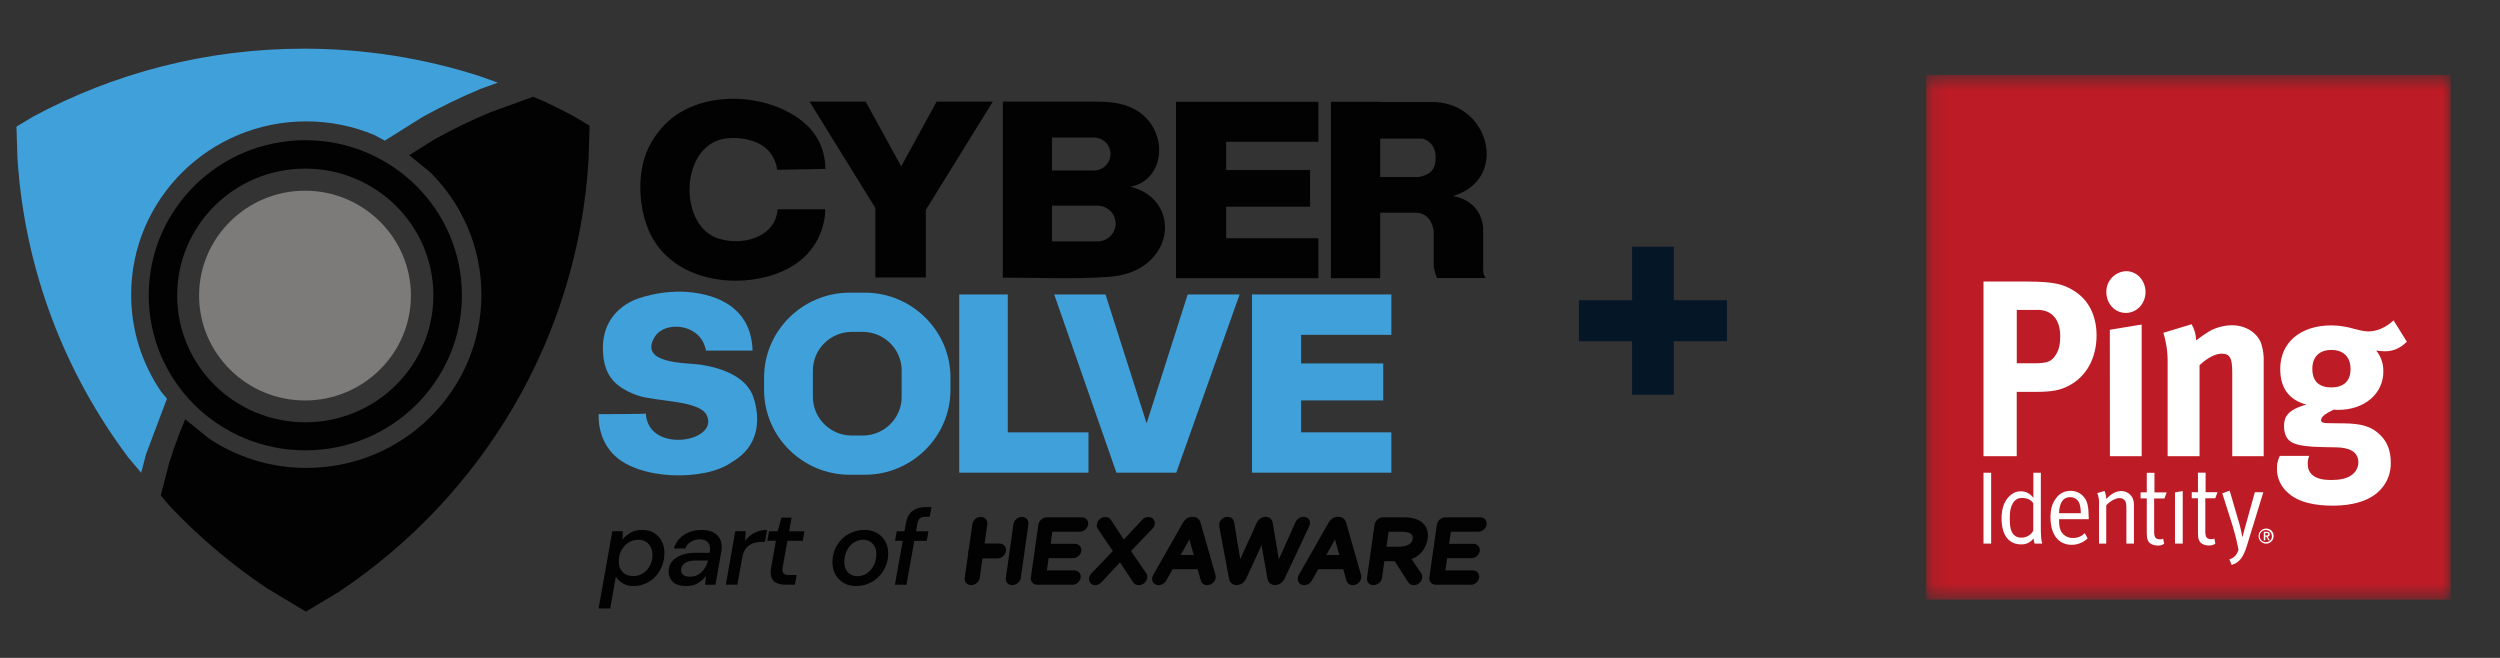
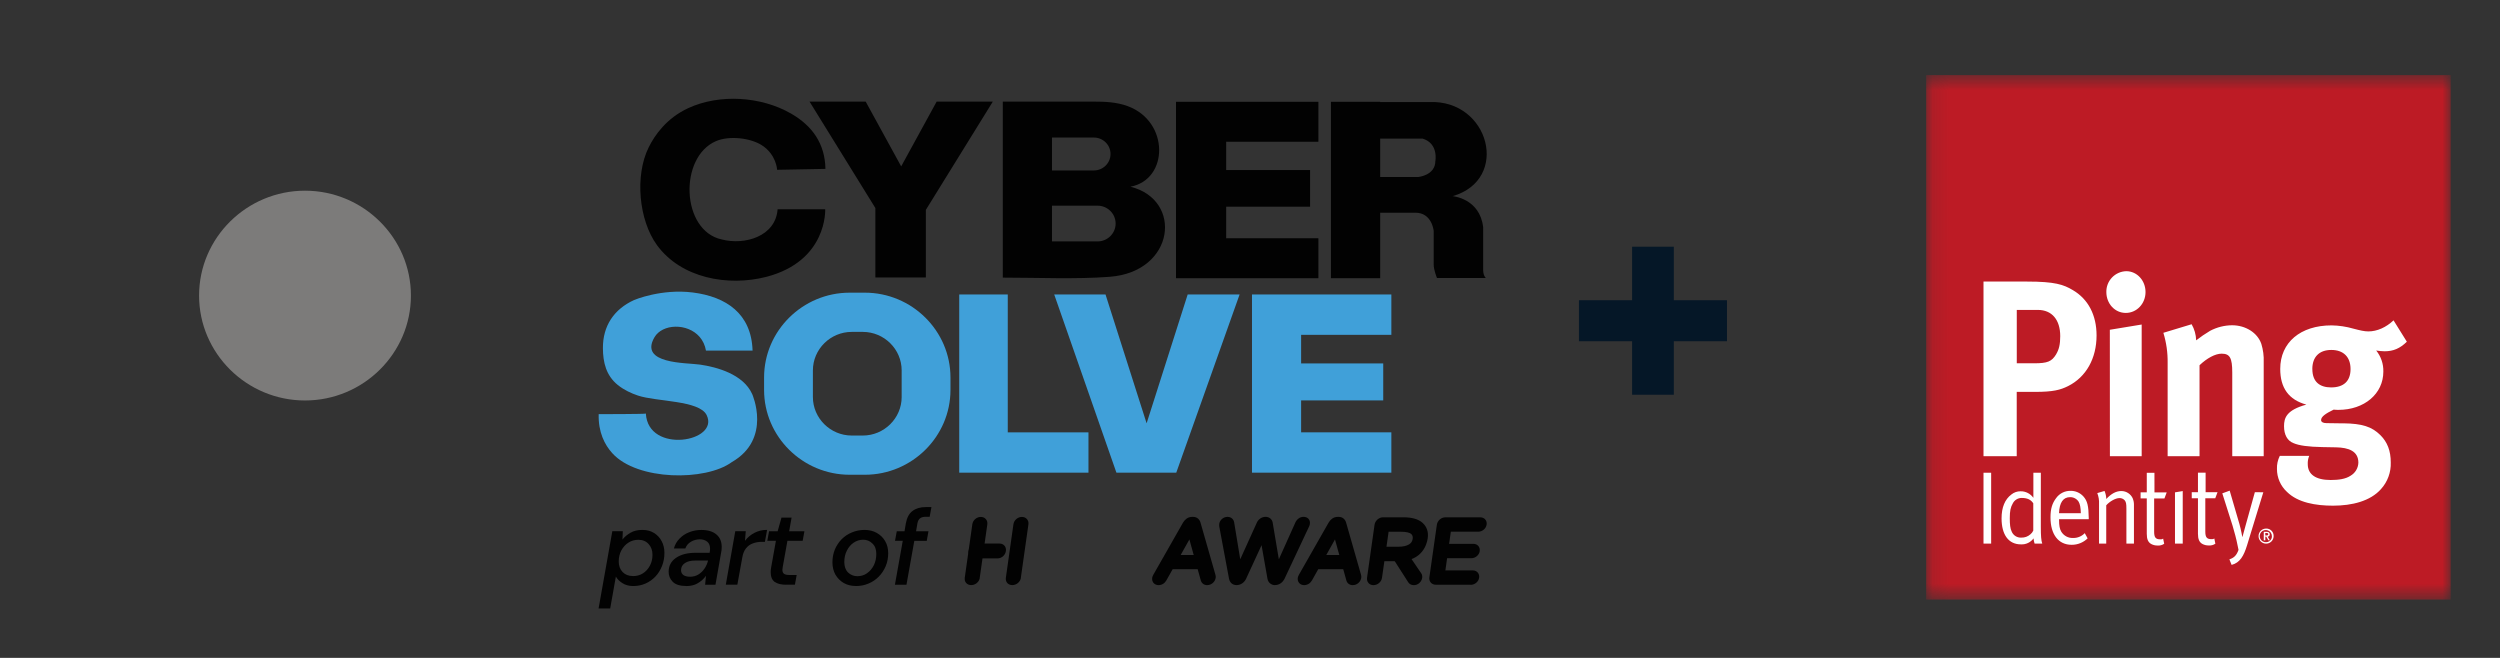
<svg xmlns="http://www.w3.org/2000/svg" width="152" height="40" viewBox="0 0 152 40" fill="none">
  <rect x="0" y="0" width="152" height="40" fill="#333333" stroke="none" />
  <mask id="mask0_1568_4216" style="mask-type:luminance" maskUnits="userSpaceOnUse" x="117" y="4" width="32" height="33">
    <path d="M149 4.565H117.11V36.454H149V4.565Z" fill="white" />
  </mask>
  <g mask="url(#mask0_1568_4216)">
    <path d="M149 4.565H117.11V36.454H149V4.565Z" fill="#BD1B25" />
    <path d="M126.029 17.639C125.465 17.302 124.945 17.119 123.24 17.119H120.597V27.738H122.617V23.827H123.731C124.843 23.827 125.276 23.705 125.739 23.475C126.837 22.925 127.471 21.793 127.471 20.392C127.471 19.163 126.966 18.186 126.029 17.639ZM125.016 21.538C124.743 21.982 124.497 22.088 123.673 22.088H122.62V18.843H123.904C124.754 18.843 125.262 19.439 125.262 20.437C125.262 20.934 125.189 21.244 125.016 21.534V21.538ZM120.597 28.744H121.062V33.052H120.597V28.744ZM125.883 29.843C125.715 29.841 125.548 29.879 125.398 29.954C125.247 30.03 125.117 30.14 125.018 30.277C124.775 30.596 124.67 30.931 124.67 31.459C124.67 32.495 125.152 33.124 125.954 33.124C126.317 33.127 126.667 32.987 126.928 32.733L126.754 32.415C126.663 32.51 126.553 32.586 126.431 32.636C126.309 32.687 126.178 32.712 126.046 32.709C125.903 32.716 125.76 32.684 125.634 32.617C125.507 32.549 125.401 32.449 125.326 32.326C125.227 32.164 125.192 31.937 125.192 31.642V31.566H126.996V31.497C126.985 30.753 126.914 30.454 126.666 30.178C126.567 30.07 126.446 29.984 126.311 29.926C126.176 29.868 126.03 29.84 125.883 29.843ZM125.189 31.201C125.213 30.553 125.444 30.227 125.857 30.227C125.96 30.224 126.063 30.248 126.155 30.297C126.246 30.345 126.324 30.416 126.38 30.503C126.467 30.654 126.507 30.862 126.514 31.201H125.189ZM129.674 30.315C129.721 30.431 129.745 30.555 129.744 30.68V33.052H129.285V30.937C129.285 30.604 129.261 30.523 129.179 30.416C129.138 30.372 129.089 30.337 129.034 30.314C128.979 30.291 128.919 30.281 128.86 30.283C128.628 30.283 128.268 30.485 128.059 30.723V33.052H127.621V30.639C127.634 30.415 127.597 30.19 127.515 29.98L127.956 29.849C128.022 30.004 128.058 30.17 128.062 30.339C128.364 30.011 128.666 29.855 128.974 29.855C129.124 29.854 129.27 29.898 129.395 29.98C129.52 30.061 129.618 30.178 129.677 30.315H129.674ZM128.066 17.757C128.059 17.428 128.183 17.11 128.41 16.872C128.637 16.635 128.95 16.496 129.278 16.488C129.929 16.488 130.448 17.055 130.448 17.757C130.448 18.46 129.916 19.026 129.248 19.026C128.579 19.026 128.066 18.46 128.066 17.757ZM128.278 20.05L130.214 19.731V27.738H128.282L128.278 20.05ZM130.992 29.936H131.736L131.598 30.306H130.972V32.325C130.972 32.672 131.059 32.791 131.344 32.791C131.471 32.791 131.437 32.791 131.519 32.748L131.583 33.062C131.465 33.142 131.323 33.179 131.181 33.168C131.05 33.171 130.92 33.141 130.804 33.081C130.601 32.975 130.524 32.773 130.524 32.458V30.302H130.148V29.933H130.524V28.746H130.99L130.992 29.936ZM124.083 28.743H123.629V29.785C123.629 30.01 123.629 30.268 123.629 30.268C123.542 30.143 123.425 30.042 123.289 29.972C123.154 29.903 123.003 29.867 122.851 29.87C122.648 29.867 122.45 29.936 122.293 30.064C121.898 30.359 121.695 30.849 121.695 31.515C121.695 32.514 122.12 33.098 122.873 33.098C123.021 33.106 123.169 33.077 123.303 33.013C123.437 32.95 123.553 32.853 123.64 32.733C123.647 32.842 123.668 32.95 123.704 33.052H124.169C124.104 32.87 124.082 32.58 124.082 32.041L124.083 28.743ZM123.623 32.259C123.584 32.348 123.525 32.425 123.449 32.486C123.297 32.623 123.097 32.694 122.892 32.687C122.77 32.693 122.648 32.662 122.544 32.596C122.44 32.531 122.359 32.435 122.312 32.322C122.218 32.14 122.195 31.87 122.195 31.506C122.195 31.066 122.242 30.84 122.381 30.601C122.432 30.502 122.51 30.419 122.605 30.362C122.701 30.304 122.81 30.274 122.922 30.275C123.263 30.275 123.479 30.381 123.623 30.601V32.259ZM137.61 29.929L136.616 33.17C136.42 33.799 136.191 34.213 135.682 34.346L135.547 34.009C135.83 33.913 135.978 33.774 136.102 33.434C136.055 33.187 136.028 33.079 136.028 33.079C135.994 32.878 135.837 32.269 135.738 31.955L135.116 29.995L135.565 29.832L136.157 31.861C136.244 32.156 136.331 32.64 136.331 32.64H136.343L136.523 31.98L137.095 29.926L137.61 29.929ZM138 32.487C138 32.381 137.938 32.335 137.82 32.335H137.637V32.852H137.732V32.627H137.788L137.914 32.85H138.008L137.872 32.627C137.89 32.627 137.908 32.624 137.925 32.617C137.941 32.609 137.956 32.598 137.968 32.585C137.98 32.571 137.989 32.555 137.995 32.538C138 32.52 138.002 32.502 137.999 32.484L138 32.487ZM137.729 32.556V32.408H137.81C137.857 32.408 137.91 32.418 137.91 32.478C137.91 32.539 137.863 32.556 137.809 32.556H137.729ZM137.805 32.138C137.713 32.133 137.622 32.155 137.543 32.202C137.464 32.249 137.402 32.319 137.363 32.402C137.324 32.485 137.311 32.578 137.326 32.669C137.34 32.759 137.382 32.843 137.445 32.91C137.508 32.977 137.589 33.023 137.679 33.043C137.769 33.063 137.862 33.055 137.947 33.021C138.033 32.987 138.106 32.929 138.157 32.853C138.209 32.777 138.236 32.687 138.236 32.595C138.238 32.537 138.229 32.478 138.208 32.423C138.187 32.368 138.156 32.318 138.116 32.275C138.075 32.232 138.027 32.198 137.974 32.174C137.92 32.15 137.862 32.137 137.804 32.135L137.805 32.138ZM137.805 32.964C137.73 32.973 137.654 32.959 137.588 32.924C137.521 32.889 137.467 32.835 137.432 32.768C137.397 32.702 137.383 32.626 137.392 32.551C137.401 32.477 137.432 32.406 137.482 32.35C137.532 32.294 137.598 32.254 137.671 32.236C137.744 32.218 137.821 32.222 137.891 32.249C137.962 32.276 138.022 32.323 138.065 32.385C138.108 32.447 138.131 32.52 138.131 32.595C138.134 32.641 138.128 32.687 138.113 32.73C138.098 32.773 138.075 32.813 138.044 32.847C138.014 32.881 137.977 32.909 137.935 32.928C137.894 32.948 137.849 32.959 137.804 32.961L137.805 32.964ZM142.482 25.741L141.441 25.726C141.238 25.726 141.122 25.649 141.122 25.543C141.122 25.33 141.396 25.145 141.888 24.905C141.983 24.916 142.079 24.921 142.176 24.92C143.751 24.92 144.907 23.941 144.907 22.596C144.92 22.13 144.766 21.674 144.473 21.312C144.64 21.338 144.809 21.354 144.979 21.358C145.51 21.358 145.917 21.189 146.336 20.776L145.527 19.477C145.08 19.902 144.53 20.15 143.996 20.15C143.751 20.15 143.49 20.088 143.087 19.982C142.654 19.857 142.207 19.79 141.757 19.783C139.866 19.783 138.638 20.823 138.638 22.428C138.638 23.59 139.157 24.308 140.226 24.6C139.012 24.934 138.869 25.41 138.869 25.913C138.869 26.445 139.081 26.8 139.432 26.937C139.779 27.091 140.342 27.167 141.208 27.183L142.031 27.198C142.797 27.213 143.389 27.427 143.389 28.131C143.384 28.293 143.337 28.45 143.254 28.589C143.171 28.728 143.053 28.844 142.913 28.925C142.61 29.125 142.19 29.184 141.7 29.184C140.804 29.184 140.312 28.849 140.312 28.221C140.303 28.049 140.333 27.877 140.4 27.718H138.611C138.488 27.965 138.429 28.238 138.439 28.514C138.438 28.774 138.492 29.033 138.596 29.272C138.7 29.512 138.853 29.727 139.045 29.904C139.709 30.562 140.794 30.745 141.847 30.745C143.002 30.745 144.116 30.47 144.765 29.736C145.166 29.294 145.379 28.712 145.358 28.116C145.358 27.412 145.155 26.877 144.72 26.449C144.202 25.937 143.61 25.753 142.484 25.738L142.482 25.741ZM140.589 22.439C140.589 21.705 141.007 21.277 141.744 21.277C142.481 21.277 142.913 21.702 142.913 22.439C142.913 23.175 142.494 23.555 141.728 23.555C141.052 23.552 140.591 23.23 140.591 22.435L140.589 22.439ZM135.075 21.503C134.686 21.503 134.18 21.779 133.732 22.206V27.738H131.792V22.069C131.802 21.447 131.715 20.828 131.533 20.234L133.251 19.714C133.422 20.013 133.517 20.349 133.526 20.693C133.797 20.482 134.081 20.288 134.377 20.112C134.789 19.895 135.247 19.78 135.713 19.776C136.536 19.776 137.258 20.234 137.489 20.907C137.6 21.268 137.649 21.645 137.633 22.023V27.738H135.721V22.65C135.721 21.764 135.578 21.503 135.075 21.503ZM134.083 30.296V32.316C134.083 32.661 134.17 32.781 134.455 32.781C134.583 32.781 134.549 32.781 134.631 32.739L134.694 33.058C134.576 33.138 134.434 33.175 134.291 33.164C134.16 33.167 134.031 33.137 133.914 33.077C133.711 32.971 133.636 32.769 133.636 32.454V30.296H133.258V29.926H133.636V28.74H134.101V29.926H134.826L134.687 30.296H134.083ZM132.239 29.935L132.71 29.857V33.052H132.239V29.935Z" fill="white" />
  </g>
  <path d="M99.232 24V20.747H96V18.253H99.232V15H101.768V18.253H105V20.747H101.768V24H99.232Z" fill="#051727" />
  <g clip-path="url(#clip0_1568_4216)">
    <path fill-rule="evenodd" clip-rule="evenodd" d="M50.187 10.268L47.249 10.324C47.249 10.324 47.208 9.408 46.334 8.84C45.62 8.376 44.329 8.24 43.536 8.579C41.259 9.553 41.409 14.032 43.885 14.559C45.28 14.92 47.16 14.376 47.278 12.723H50.172C50.172 12.723 50.329 15.859 46.593 16.833C44.258 17.431 41.412 16.918 39.942 14.9C38.834 13.378 38.592 10.678 39.436 8.968C39.804 8.218 40.528 7.18 41.854 6.57C43.738 5.704 46.257 5.847 48.1 6.907C49.382 7.646 50.159 8.728 50.187 10.266V10.268Z" fill="#020202" />
    <path fill-rule="evenodd" clip-rule="evenodd" d="M53.222 16.868H56.292V12.76L60.364 6.177H56.949L54.792 10.117L52.633 6.177H49.22L53.222 12.648V16.868Z" fill="#020202" />
    <path fill-rule="evenodd" clip-rule="evenodd" d="M60.971 6.177H66.462C67.167 6.177 67.88 6.201 68.567 6.454C71.109 7.391 71.064 10.916 68.73 11.352C71.936 12.147 71.445 16.522 67.472 16.829C65.433 16.987 63.054 16.879 60.971 16.879V6.177ZM63.961 12.503V14.678H66.733C67.337 14.678 67.83 14.19 67.83 13.592C67.83 12.993 67.337 12.505 66.733 12.505H63.961V12.503ZM63.961 8.363V10.363H66.51C67.066 10.363 67.52 9.914 67.52 9.363C67.52 8.812 67.066 8.363 66.51 8.363H63.961Z" fill="#020202" />
    <path fill-rule="evenodd" clip-rule="evenodd" d="M71.501 6.19H72.278H74.552H80.159V8.618H74.552V10.339H79.653V12.566H74.552V14.486H80.159V16.915H74.552H72.278H71.501V6.19Z" fill="#020202" />
    <path fill-rule="evenodd" clip-rule="evenodd" d="M80.92 6.19H83.915V6.205H86.904C90.559 6.05 91.831 10.914 88.32 11.926C88.32 11.926 89.975 12.062 90.176 13.814V16.395C90.176 16.395 90.162 16.732 90.339 16.904H87.369C87.369 16.904 87.168 16.419 87.168 16.084V14.036C87.168 14.036 87.068 12.92 86.041 12.933H83.915V16.915H80.92V6.19ZM83.915 8.428V10.76H86.242C86.242 10.76 87.258 10.661 87.269 9.803C87.269 9.803 87.482 8.724 86.492 8.426H83.915V8.428Z" fill="#020202" />
    <path fill-rule="evenodd" clip-rule="evenodd" d="M58.321 17.904H61.272V26.288H66.179V28.738H61.272H59.331H58.321V17.904Z" fill="#40A0D9" />
    <path fill-rule="evenodd" clip-rule="evenodd" d="M76.121 17.904H76.882H79.108H84.595V20.358H79.108V22.096H84.1V24.345H79.108V26.286H84.595V28.738H79.108H76.882H76.121V17.904Z" fill="#40A0D9" />
    <path fill-rule="evenodd" clip-rule="evenodd" d="M67.878 28.738H71.517L75.368 17.904H72.211L69.714 25.738L67.215 17.904H64.096L67.878 28.738Z" fill="#40A0D9" />
    <path fill-rule="evenodd" clip-rule="evenodd" d="M51.663 17.794H52.581C55.445 17.794 57.789 20.114 57.789 22.952V23.708C57.789 26.543 55.447 28.865 52.581 28.865H51.663C48.8 28.865 46.456 26.546 46.456 23.708V22.952C46.456 20.116 48.798 17.794 51.663 17.794ZM51.788 20.179C50.488 20.179 49.424 21.233 49.424 22.52V24.14C49.424 25.427 50.488 26.481 51.788 26.481H52.457C53.757 26.481 54.821 25.427 54.821 24.14V22.52C54.821 21.233 53.757 20.179 52.457 20.179H51.788Z" fill="#40A0D9" />
    <path fill-rule="evenodd" clip-rule="evenodd" d="M39.268 25.144C39.407 27.63 43.784 26.865 42.96 25.23C42.506 24.332 39.92 24.431 38.784 24.049C38.38 23.913 37.938 23.71 37.565 23.41C36.849 22.831 36.662 22.034 36.657 21.168C36.651 19.822 37.32 18.803 38.559 18.239C38.559 18.239 40.21 17.54 42.127 17.784C44.144 18.041 45.688 19.064 45.756 21.317H42.923C42.692 19.976 41.198 19.596 40.308 20.038C40.092 20.146 39.911 20.302 39.793 20.503C38.832 22.146 41.732 22.047 42.561 22.168C43.555 22.312 45.186 22.738 45.734 23.962C45.734 23.962 46.953 26.684 44.491 28.098C42.901 29.262 38.749 29.234 37.231 27.558C36.762 27.042 36.37 26.278 36.4 25.18C36.4 25.18 39.272 25.18 39.272 25.144H39.268Z" fill="#40A0D9" />
    <path d="M36.394 36.994L37.229 32.297H37.866L37.846 32.802C37.979 32.636 38.142 32.498 38.337 32.389C38.531 32.275 38.768 32.219 39.052 32.219C39.335 32.219 39.562 32.279 39.761 32.402C39.964 32.526 40.12 32.694 40.232 32.908C40.343 33.117 40.397 33.355 40.397 33.616C40.397 33.901 40.349 34.165 40.251 34.411C40.157 34.651 40.027 34.864 39.854 35.048C39.682 35.232 39.479 35.376 39.246 35.48C39.017 35.581 38.766 35.631 38.498 35.631C38.247 35.631 38.027 35.573 37.842 35.454C37.656 35.335 37.523 35.204 37.445 35.054L37.1 36.996H36.398L36.394 36.994ZM38.487 35.026C38.716 35.026 38.919 34.97 39.096 34.856C39.272 34.741 39.412 34.588 39.512 34.396C39.619 34.199 39.671 33.979 39.671 33.733C39.671 33.469 39.595 33.253 39.44 33.083C39.285 32.908 39.076 32.819 38.81 32.819C38.585 32.819 38.382 32.878 38.201 32.996C38.02 33.115 37.877 33.275 37.772 33.476C37.669 33.672 37.619 33.895 37.619 34.145C37.619 34.396 37.698 34.616 37.857 34.782C38.016 34.944 38.225 35.024 38.487 35.024V35.026Z" fill="#020202" />
    <path d="M41.72 35.629C41.349 35.629 41.076 35.545 40.904 35.374C40.736 35.204 40.653 35.001 40.653 34.765C40.653 34.407 40.802 34.124 41.098 33.919C41.399 33.713 41.794 33.61 42.285 33.61H43.146L43.153 33.551C43.166 33.491 43.172 33.426 43.172 33.361C43.172 33.173 43.115 33.031 43 32.936C42.884 32.839 42.734 32.791 42.548 32.791C42.363 32.791 42.175 32.839 42.012 32.936C41.848 33.029 41.733 33.165 41.667 33.348H40.972C41.037 33.113 41.153 32.91 41.316 32.746C41.48 32.575 41.676 32.446 41.905 32.359C42.134 32.266 42.38 32.221 42.64 32.221C43.041 32.221 43.349 32.314 43.56 32.498C43.772 32.677 43.879 32.927 43.879 33.251C43.879 33.299 43.877 33.351 43.872 33.402C43.872 33.45 43.866 33.502 43.852 33.554L43.501 35.553H42.871L42.923 35.009C42.795 35.188 42.631 35.337 42.433 35.456C42.239 35.575 42.001 35.633 41.718 35.633L41.72 35.629ZM41.957 35.065C42.143 35.065 42.309 35.022 42.455 34.934C42.605 34.841 42.732 34.722 42.832 34.573C42.934 34.424 43.006 34.26 43.05 34.081H42.269C42.003 34.081 41.794 34.132 41.639 34.238C41.484 34.344 41.408 34.484 41.408 34.664C41.408 34.795 41.456 34.895 41.554 34.966C41.652 35.031 41.785 35.065 41.957 35.065Z" fill="#020202" />
    <path d="M44.129 35.551L44.705 32.297H45.341L45.296 32.88C45.446 32.679 45.636 32.519 45.865 32.4C46.094 32.277 46.353 32.217 46.639 32.217L46.506 32.944H46.314C46.12 32.944 45.941 32.975 45.778 33.037C45.614 33.093 45.474 33.193 45.361 33.333C45.245 33.474 45.169 33.664 45.13 33.903L44.831 35.549H44.129V35.551Z" fill="#020202" />
    <path d="M47.784 35.551C47.496 35.551 47.269 35.495 47.101 35.381C46.938 35.262 46.857 35.063 46.857 34.785C46.857 34.687 46.868 34.586 46.89 34.476L47.175 32.882H46.652L46.759 32.299H47.282L47.513 31.472H48.128L47.982 32.299H48.909L48.802 32.882H47.875L47.59 34.476C47.577 34.536 47.57 34.592 47.57 34.64C47.57 34.759 47.603 34.841 47.67 34.888C47.736 34.936 47.847 34.959 48.002 34.959H48.438L48.331 35.549H47.782L47.784 35.551Z" fill="#020202" />
    <path d="M52.036 35.629C51.757 35.629 51.511 35.569 51.295 35.445C51.083 35.318 50.915 35.147 50.791 34.934C50.671 34.715 50.612 34.467 50.612 34.193C50.612 33.919 50.66 33.653 50.758 33.413C50.861 33.173 50.998 32.962 51.175 32.782C51.356 32.603 51.563 32.465 51.799 32.37C52.036 32.269 52.294 32.219 52.566 32.219C52.839 32.219 53.096 32.279 53.308 32.402C53.524 32.521 53.694 32.688 53.818 32.901C53.942 33.111 54.003 33.357 54.003 33.636C54.003 33.914 53.953 34.178 53.851 34.424C53.748 34.664 53.609 34.877 53.428 35.061C53.251 35.24 53.044 35.381 52.804 35.48C52.571 35.581 52.313 35.631 52.036 35.631V35.629ZM52.128 35.033C52.344 35.033 52.538 34.975 52.71 34.856C52.887 34.733 53.026 34.571 53.127 34.37C53.229 34.165 53.279 33.931 53.279 33.675C53.279 33.402 53.201 33.193 53.042 33.044C52.887 32.891 52.702 32.815 52.486 32.815C52.27 32.815 52.073 32.875 51.897 32.998C51.724 33.117 51.587 33.279 51.487 33.484C51.384 33.685 51.334 33.914 51.334 34.173C51.334 34.443 51.41 34.657 51.565 34.81C51.724 34.959 51.912 35.033 52.128 35.033Z" fill="#020202" />
    <path d="M54.411 35.551L54.888 32.882H54.417L54.524 32.299H54.995L55.074 31.826C55.139 31.472 55.276 31.217 55.484 31.066C55.691 30.908 55.959 30.83 56.286 30.83H56.631L56.524 31.42H56.286C56.131 31.42 56.014 31.452 55.935 31.519C55.856 31.58 55.802 31.685 55.776 31.834L55.697 32.301H56.452L56.345 32.884H55.59L55.113 35.553H54.411V35.551Z" fill="#020202" />
    <path d="M59.573 35.128C59.555 35.253 59.492 35.363 59.387 35.45C59.189 35.616 58.895 35.616 58.744 35.447C58.67 35.361 58.642 35.253 58.657 35.128L59.117 31.88C59.134 31.759 59.193 31.649 59.289 31.562C59.488 31.385 59.789 31.385 59.939 31.56C60.013 31.646 60.046 31.759 60.029 31.882L59.568 35.13L59.573 35.128Z" fill="#020202" />
    <path d="M62.072 35.128C62.054 35.253 61.991 35.363 61.886 35.45C61.688 35.616 61.394 35.616 61.243 35.448C61.169 35.361 61.141 35.253 61.156 35.128L61.616 31.88C61.633 31.759 61.692 31.649 61.788 31.562C61.987 31.385 62.288 31.385 62.438 31.56C62.512 31.646 62.545 31.759 62.528 31.882L62.067 35.13L62.072 35.128Z" fill="#020202" />
    <path d="M60.772 33.048C60.899 33.048 61.003 33.096 61.078 33.184C61.221 33.357 61.18 33.651 60.984 33.822C60.886 33.908 60.768 33.951 60.644 33.951H59.283C59.161 33.951 59.056 33.908 58.98 33.824C58.825 33.653 58.868 33.355 59.067 33.18C59.167 33.094 59.287 33.046 59.409 33.046H60.77L60.772 33.048Z" fill="#020202" />
-     <path d="M65.199 35.551H63.069C62.944 35.551 62.84 35.506 62.766 35.422C62.691 35.337 62.663 35.227 62.678 35.102L63.132 31.908C63.149 31.785 63.21 31.677 63.306 31.588C63.407 31.5 63.524 31.452 63.649 31.452H65.779C65.899 31.452 66.002 31.498 66.074 31.58C66.146 31.662 66.176 31.77 66.159 31.891C66.141 32.012 66.08 32.12 65.982 32.202C65.886 32.282 65.773 32.325 65.655 32.325H63.982L63.878 33.063H65.359C65.478 33.063 65.579 33.107 65.653 33.191C65.727 33.275 65.755 33.383 65.74 33.502C65.723 33.623 65.662 33.731 65.564 33.813C65.468 33.893 65.354 33.936 65.236 33.936H63.756L63.651 34.679H65.324C65.444 34.679 65.546 34.724 65.618 34.808C65.69 34.891 65.721 34.998 65.703 35.119C65.686 35.24 65.624 35.346 65.526 35.43C65.43 35.51 65.317 35.553 65.199 35.553" fill="#020202" />
-     <path d="M69.227 35.577C69.081 35.577 68.961 35.51 68.889 35.392L68.095 34.193L66.97 35.4C66.826 35.547 66.684 35.577 66.591 35.577C66.473 35.577 66.373 35.532 66.3 35.45C66.228 35.366 66.2 35.26 66.215 35.145C66.231 35.044 66.274 34.949 66.346 34.871L67.661 33.504L66.745 32.154C66.691 32.068 66.673 31.975 66.691 31.873C66.708 31.75 66.769 31.642 66.865 31.558C67.018 31.426 67.236 31.392 67.402 31.478C67.465 31.513 67.511 31.556 67.546 31.61L68.326 32.804L69.452 31.597C69.604 31.411 69.949 31.372 70.115 31.556C70.191 31.64 70.222 31.748 70.206 31.869C70.193 31.962 70.152 32.05 70.086 32.124L68.767 33.5L69.692 34.86C69.742 34.927 69.763 35.022 69.751 35.132C69.733 35.255 69.674 35.364 69.578 35.448C69.48 35.534 69.362 35.582 69.231 35.582" fill="#020202" />
    <path d="M73.399 35.577C73.308 35.577 73.227 35.553 73.157 35.504C73.087 35.454 73.041 35.387 73.013 35.305L72.819 34.608H71.297L70.909 35.299C70.854 35.387 70.789 35.454 70.708 35.502C70.503 35.623 70.261 35.592 70.135 35.443C70.065 35.357 70.036 35.249 70.054 35.128C70.063 35.07 70.084 35.009 70.124 34.942L71.929 31.772C71.986 31.675 72.06 31.595 72.145 31.532C72.246 31.461 72.359 31.426 72.483 31.426H72.536C72.66 31.426 72.762 31.461 72.841 31.532C72.913 31.595 72.961 31.675 72.989 31.767L73.896 34.938C73.916 35.009 73.922 35.068 73.914 35.126C73.896 35.247 73.838 35.357 73.744 35.441C73.643 35.53 73.526 35.575 73.397 35.575M71.783 33.744H72.577L72.315 32.798L71.785 33.744H71.783Z" fill="#020202" />
    <path d="M77.527 35.577C77.409 35.577 77.302 35.538 77.22 35.467C77.135 35.396 77.082 35.303 77.063 35.189L76.703 33.148L75.761 35.191C75.71 35.301 75.632 35.396 75.527 35.467C75.314 35.61 75.05 35.61 74.886 35.474C74.808 35.409 74.753 35.316 74.727 35.199L74.134 32.023C74.123 31.958 74.123 31.91 74.129 31.867C74.14 31.753 74.197 31.638 74.297 31.552C74.472 31.398 74.753 31.379 74.912 31.526C74.978 31.586 75.019 31.664 75.037 31.761L75.407 34.005L76.417 31.774C76.461 31.673 76.537 31.584 76.633 31.519C76.829 31.392 77.073 31.392 77.231 31.519C77.311 31.584 77.361 31.673 77.379 31.776L77.754 34.005L78.761 31.763C78.805 31.666 78.87 31.586 78.953 31.524C79.145 31.379 79.427 31.396 79.56 31.549C79.634 31.636 79.662 31.748 79.636 31.878C79.632 31.908 79.618 31.956 79.592 32.012L78.099 35.189C78.035 35.312 77.957 35.402 77.859 35.469C77.756 35.538 77.643 35.571 77.527 35.571" fill="#020202" />
    <path d="M82.249 35.577C82.157 35.577 82.077 35.553 82.007 35.504C81.937 35.454 81.891 35.387 81.863 35.305L81.669 34.608H80.149L79.761 35.299C79.706 35.387 79.641 35.454 79.56 35.502C79.355 35.623 79.113 35.592 78.987 35.443C78.917 35.357 78.888 35.249 78.906 35.128C78.915 35.07 78.936 35.009 78.976 34.942L80.781 31.772C80.838 31.675 80.912 31.595 80.997 31.532C81.098 31.461 81.211 31.426 81.335 31.426H81.388C81.512 31.426 81.614 31.461 81.693 31.532C81.765 31.595 81.813 31.675 81.841 31.767L82.748 34.938C82.768 35.009 82.775 35.068 82.766 35.126C82.748 35.247 82.689 35.357 82.596 35.441C82.495 35.53 82.378 35.575 82.249 35.575M80.635 33.744H81.429L81.167 32.798L80.637 33.744H80.635Z" fill="#020202" />
    <path d="M85.952 35.577C85.805 35.577 85.686 35.51 85.614 35.392L84.272 33.294L85.341 33.284L86.41 34.858C86.445 34.901 86.486 34.992 86.469 35.13C86.451 35.251 86.392 35.361 86.298 35.446C86.2 35.534 86.082 35.579 85.952 35.579" fill="#020202" />
    <path d="M83.507 35.577C83.382 35.577 83.278 35.532 83.204 35.448C83.129 35.361 83.101 35.253 83.116 35.128L83.572 31.908C83.59 31.785 83.651 31.677 83.746 31.588C83.847 31.5 83.965 31.452 84.089 31.452H85.328C85.858 31.452 86.252 31.567 86.499 31.796C86.756 32.033 86.861 32.349 86.804 32.733C86.758 33.059 86.494 34.12 85.055 34.12H84.17L84.026 35.128C84.008 35.253 83.945 35.364 83.843 35.45C83.742 35.534 83.627 35.577 83.502 35.577M84.296 33.24H85.044C85.304 33.24 85.515 33.193 85.67 33.098C85.801 33.018 85.868 32.916 85.89 32.77C85.91 32.627 85.879 32.528 85.79 32.456C85.718 32.398 85.548 32.329 85.147 32.329H84.427L84.298 33.24H84.296Z" fill="#020202" />
    <path d="M89.427 35.551H87.297C87.172 35.551 87.068 35.506 86.991 35.42C86.917 35.333 86.889 35.225 86.906 35.102L87.36 31.908C87.377 31.787 87.439 31.677 87.532 31.59C87.632 31.5 87.75 31.454 87.877 31.454H90.007C90.127 31.454 90.23 31.5 90.302 31.582C90.374 31.664 90.404 31.772 90.387 31.893C90.369 32.014 90.308 32.122 90.21 32.204C90.114 32.284 90.001 32.327 89.883 32.327H88.21L88.106 33.066H89.587C89.706 33.066 89.807 33.109 89.881 33.193C89.955 33.277 89.983 33.385 89.968 33.504C89.951 33.625 89.89 33.733 89.791 33.815C89.695 33.895 89.582 33.938 89.464 33.938H87.984L87.879 34.681H89.552C89.672 34.681 89.774 34.726 89.846 34.811C89.918 34.893 89.948 35.001 89.931 35.122C89.914 35.243 89.853 35.35 89.754 35.433C89.659 35.513 89.545 35.556 89.427 35.556" fill="#020202" />
-     <path fill-rule="evenodd" clip-rule="evenodd" d="M18.477 2.959C22.199 2.959 25.787 3.545 29.147 4.625L30.268 5.024L29.208 5.409C28 5.914 26.822 6.484 25.686 7.115L23.394 8.551L22.758 8.207C21.484 7.674 20.084 7.38 18.616 7.38C12.739 7.38 7.974 12.099 7.974 17.917C7.974 20.101 8.646 22.127 9.793 23.809L10.15 24.239L8.877 27.623L8.585 28.744L7.819 27.839C3.944 22.686 1.497 16.423 1.061 9.616L1 7.7L2.023 7.084C6.912 4.456 12.517 2.959 18.477 2.959Z" fill="#40A0D9" />
-     <path fill-rule="evenodd" clip-rule="evenodd" d="M32.411 5.882L33.075 6.162C33.707 6.456 34.331 6.767 34.939 7.095L35.846 7.642L35.779 9.825C35.083 20.708 29.238 30.208 20.635 35.964L18.599 37.188L16.228 35.763C14.076 34.322 12.1 32.651 10.329 30.781L9.773 30.122L10.286 28.148C10.475 27.545 10.68 26.951 10.903 26.364L11.262 25.487L12.687 26.651C14.383 27.787 16.429 28.45 18.631 28.45C24.506 28.45 29.269 23.736 29.269 17.918C29.269 15.011 28.078 12.378 26.155 10.471L24.881 9.434L26.432 8.462C27.524 7.858 28.652 7.311 29.814 6.825L32.416 5.882H32.411ZM18.564 8.525C13.306 8.525 9.042 12.745 9.042 17.954C9.042 23.163 13.304 27.381 18.564 27.381C23.824 27.381 28.085 23.161 28.085 17.954C28.085 12.747 23.822 8.525 18.564 8.525ZM18.559 10.251C14.261 10.251 10.772 13.704 10.772 17.963C10.772 22.222 14.259 25.675 18.559 25.675C22.86 25.675 26.349 22.222 26.349 17.963C26.349 13.704 22.862 10.251 18.559 10.251Z" fill="#020202" />
    <path fill-rule="evenodd" clip-rule="evenodd" d="M18.544 24.349C22.09 24.349 24.984 21.483 24.984 17.971C24.984 14.46 22.09 11.594 18.544 11.594C14.998 11.594 12.104 14.46 12.104 17.971C12.104 21.483 14.998 24.349 18.544 24.349Z" fill="#7C7B7A" />
  </g>
  <defs>
    <clipPath id="clip0_1568_4216">
      <rect width="89.394" height="34.229" fill="white" transform="translate(1 2.959)" />
    </clipPath>
  </defs>
</svg>